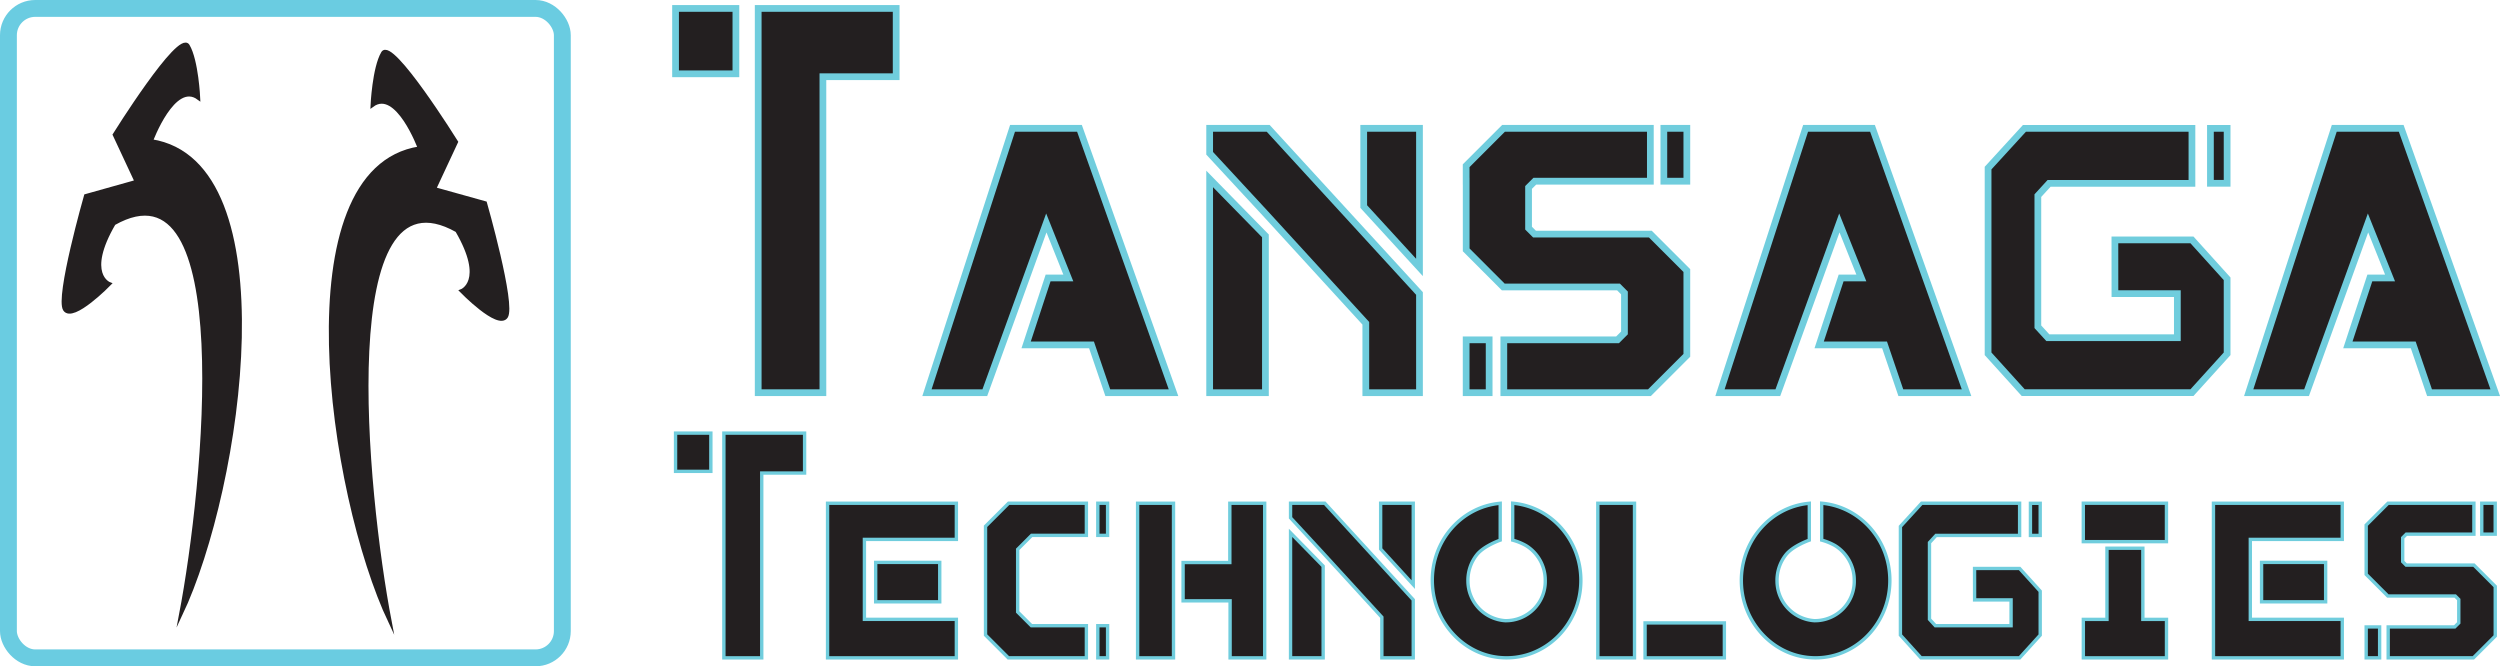
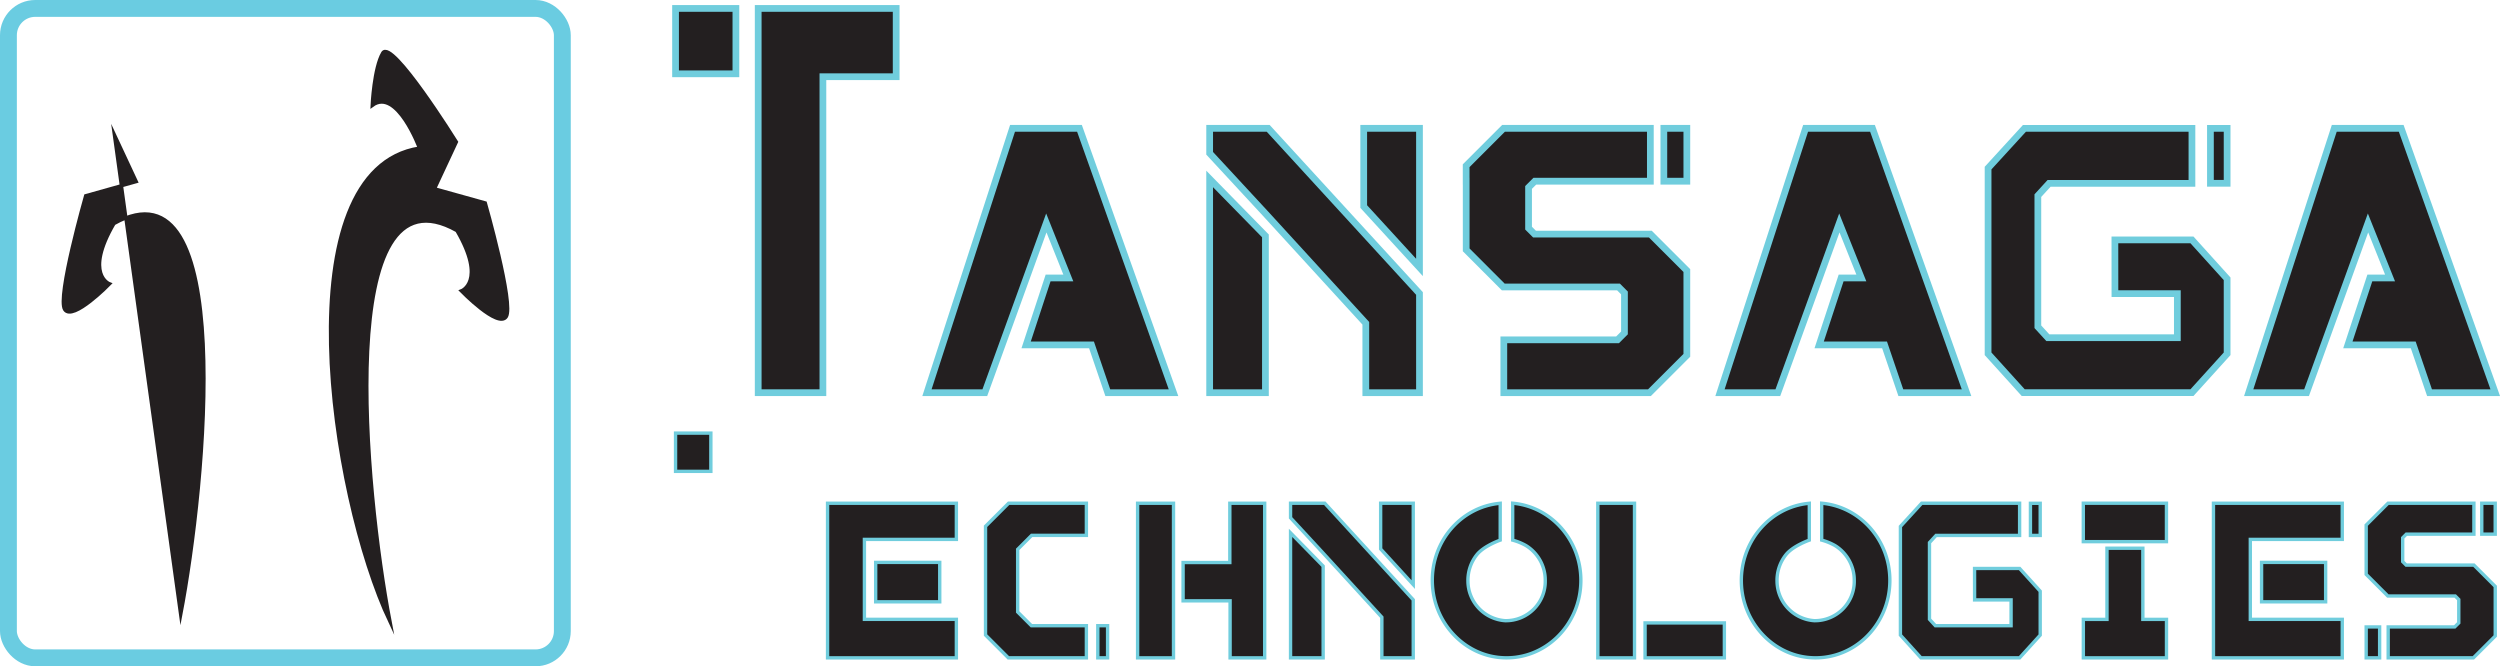
<svg xmlns="http://www.w3.org/2000/svg" id="Layer_1" data-name="Layer 1" viewBox="0 0 741.43 197.6">
  <defs>
    <style>.cls-1,.cls-3,.cls-4,.cls-5,.cls-6{fill:#231f20;}.cls-1{stroke:#231f20;}.cls-1,.cls-3,.cls-5{stroke-linecap:round;}.cls-1,.cls-2,.cls-3,.cls-4,.cls-5,.cls-6{stroke-miterlimit:10;}.cls-2{fill:none;stroke:#6acce1;stroke-width:5px;}.cls-3,.cls-4,.cls-5,.cls-6{stroke:#70cddd;}.cls-5,.cls-6{stroke-width:2px;}</style>
  </defs>
-   <path class="cls-1" d="M117.67,443.14c18-38.08,31.89-134.19-8.71-140.55,0,0,6.69-18.06,14-12.65,0,0-.5-11.15-3.12-15.57S98,300.76,98,300.76l6.49,13.9-15,4.21s-8.62,30.2-6.21,33.76S96.58,345,96.58,345s-7.49-2.77,1.3-17.88C134.57,306.37,125.12,404.19,117.67,443.14Z" transform="translate(-64.08 -260.81)" />
+   <path class="cls-1" d="M117.67,443.14S98,300.76,98,300.76l6.49,13.9-15,4.21s-8.62,30.2-6.21,33.76S96.58,345,96.58,345s-7.49-2.77,1.3-17.88C134.57,306.37,125.12,404.19,117.67,443.14Z" transform="translate(-64.08 -260.81)" />
  <path class="cls-1" d="M179.76,445.28c-18-38.09-31.89-134.19,8.71-140.55,0,0-6.69-18.06-14-12.65,0,0,.51-11.15,3.13-15.57s21.83,26.39,21.83,26.39l-6.49,13.9L208,321s8.62,30.2,6.21,33.76-13.32-7.67-13.32-7.67,7.49-2.77-1.3-17.88C162.86,308.51,172.3,406.33,179.76,445.28Z" transform="translate(-64.08 -260.81)" />
  <rect class="cls-2" x="2.5" y="2.5" width="164.27" height="192.6" rx="7.94" />
  <rect class="cls-3" x="602.17" y="149.26" width="2.9" height="9.53" />
  <polygon class="cls-4" points="605.07 175.34 605.07 188.35 598.96 195.09 569.7 195.09 563.61 188.35 563.61 156.14 569.91 149.25 598.96 149.25 598.96 158.79 574.18 158.79 572.23 160.92 572.23 183.66 573.97 185.56 596.43 185.56 596.43 177.91 585.61 177.91 585.6 168.59 598.96 168.59 605.07 175.34" />
  <polygon class="cls-4" points="245.43 149.25 245.43 195.1 283.63 195.1 283.63 183.68 256.36 183.68 256.36 159.97 283.63 159.97 283.63 149.25 245.43 149.25" />
  <rect class="cls-4" x="259.7" y="166.79" width="19" height="11.69" />
  <polygon class="cls-4" points="656.45 149.25 656.45 195.1 694.65 195.1 694.65 183.68 667.38 183.68 667.38 159.97 694.65 159.97 694.65 149.25 656.45 149.25" />
  <rect class="cls-4" x="670.72" y="166.79" width="19" height="11.69" />
  <rect class="cls-4" x="337.38" y="149.25" width="10.65" height="45.85" />
  <polygon class="cls-4" points="350.87 166.83 350.87 178.19 364.81 178.19 364.81 195.1 375.07 195.1 375.07 149.25 364.73 149.25 364.73 166.83 350.87 166.83" />
  <path class="cls-4" d="M509,410.07V421s-4.84,1.68-6.94,4.33a12.24,12.24,0,0,0-2.63,7.9,11.84,11.84,0,0,0,11.07,11.66,11.68,11.68,0,0,0,11.86-11.94,12.06,12.06,0,0,0-5.75-10.36,17.17,17.17,0,0,0-3.91-1.59V410.05c11.32,1,20.22,10.84,20.22,22.89,0,13.54-11.25,24.35-24.54,22.82-10.41-1.21-18.69-10.2-19.45-21.09C488,421.89,497.15,411.12,509,410.07Z" transform="translate(-64.08 -260.81)" />
  <path class="cls-4" d="M600.67,410.07V421s-4.84,1.68-6.94,4.33a12.24,12.24,0,0,0-2.63,7.9,11.84,11.84,0,0,0,11.07,11.66A11.68,11.68,0,0,0,614,432.94a12.06,12.06,0,0,0-5.75-10.36,17.17,17.17,0,0,0-3.91-1.59V410.05c11.32,1,20.22,10.84,20.22,22.89,0,13.54-11.25,24.35-24.54,22.82-10.41-1.21-18.69-10.2-19.45-21.09C579.7,421.89,588.85,411.12,600.67,410.07Z" transform="translate(-64.08 -260.81)" />
  <rect class="cls-4" x="473.87" y="149.25" width="10.88" height="45.85" />
  <rect class="cls-4" x="487.88" y="184.74" width="23.52" height="10.36" />
  <rect class="cls-4" x="617.85" y="149.24" width="24.66" height="11.4" />
  <polygon class="cls-4" points="642.52 183.69 642.52 195.1 617.86 195.1 617.86 183.69 624.87 183.69 624.87 162.59 635.51 162.59 635.51 183.69 642.52 183.69" />
  <rect class="cls-3" x="701.74" y="185.93" width="3.99" height="9.17" />
  <rect class="cls-3" x="736.02" y="149.25" width="3.99" height="9.17" />
  <polygon class="cls-3" points="712.57 159.5 712.57 166.56 713.6 167.59 733.69 167.59 740.02 173.92 740.02 188.62 733.53 195.1 708.27 195.1 708.27 185.93 728 185.93 729.2 184.74 729.2 177.8 728.16 176.76 708.17 176.76 701.74 170.33 701.74 158.42 701.74 158.42 701.74 155.73 708.22 149.25 733.69 149.25 733.69 158.42 713.64 158.42 712.57 159.5" />
-   <polygon class="cls-4" points="238.62 128.45 238.62 140.29 225.91 140.29 225.91 195.1 214.68 195.1 214.68 128.45 238.62 128.45" />
  <rect class="cls-4" x="200.35" y="128.45" width="10.47" height="11.34" />
  <polygon class="cls-3" points="301.81 162.92 301.81 181.49 305.89 185.57 322.19 185.57 322.19 195.1 299.05 195.1 292.28 188.33 292.28 156.09 299.12 149.25 322.19 149.25 322.19 158.78 305.95 158.78 301.81 162.92" />
-   <rect class="cls-3" x="325.58" y="149.24" width="2.9" height="9.53" />
  <rect class="cls-3" x="325.58" y="185.56" width="2.9" height="9.53" />
  <polygon class="cls-4" points="419.13 177.89 419.13 195.1 409.82 195.1 409.82 183.05 392.41 164.03 382.74 153.57 382.74 149.25 392.89 149.25 409.52 167.4 419.13 177.89" />
  <polygon class="cls-4" points="392.41 167.9 392.41 195.1 382.74 195.1 382.74 158.03 392.41 167.9" />
  <polygon class="cls-4" points="419.13 173.38 409.46 162.81 409.46 149.25 419.13 149.25 419.13 173.38" />
-   <rect class="cls-5" x="434.82" y="100.78" width="6.82" height="15.68" />
  <rect class="cls-5" x="493.45" y="38.06" width="6.82" height="15.68" />
  <polygon class="cls-5" points="453.33 55.59 453.33 67.66 455.1 69.43 489.45 69.43 500.27 80.24 500.27 105.38 489.18 116.46 445.99 116.46 445.99 100.78 479.73 100.78 481.77 98.74 481.77 86.88 480 85.1 445.82 85.1 434.83 74.1 434.83 53.74 434.82 53.74 434.82 49.15 445.91 38.06 489.45 38.06 489.45 53.74 455.18 53.74 453.33 55.59" />
  <polygon class="cls-6" points="420.98 87.04 420.98 116.46 405.06 116.46 405.06 95.87 375.29 63.33 358.75 45.46 358.75 38.06 376.11 38.06 404.54 69.09 420.98 87.04" />
  <polygon class="cls-6" points="375.29 69.96 375.29 116.46 358.75 116.46 358.75 53.07 375.29 69.96" />
  <polygon class="cls-6" points="420.98 79.32 404.44 61.26 404.44 38.06 420.98 38.06 420.98 79.32" />
  <polygon class="cls-6" points="274.91 116.46 292.07 116.46 310.31 66.12 316.83 82.43 310.84 82.43 304.32 102.29 323.71 102.29 328.54 116.46 348.03 116.46 320.14 38.06 300.29 38.06 274.91 116.46" />
  <polygon class="cls-6" points="510.1 116.46 527.26 116.46 545.5 66.12 552.02 82.43 546.03 82.43 539.51 102.29 558.91 102.29 563.73 116.46 583.22 116.46 555.33 38.06 535.49 38.06 510.1 116.46" />
  <polygon class="cls-6" points="666.9 116.46 684.06 116.46 702.29 66.12 708.82 82.43 702.83 82.43 696.31 102.29 715.7 102.29 720.53 116.46 740.02 116.46 712.13 38.06 692.28 38.06 666.9 116.46" />
  <polygon class="cls-6" points="265.78 2.5 265.78 22.75 244.05 22.75 244.05 116.46 224.86 116.46 224.86 2.5 265.78 2.5" />
  <rect class="cls-6" x="200.35" y="2.5" width="17.9" height="19.39" />
  <rect class="cls-5" x="655.55" y="38.07" width="4.95" height="16.3" />
  <polygon class="cls-6" points="660.5 82.68 660.5 104.93 650.07 116.45 600.03 116.45 589.61 104.93 589.61 49.85 600.39 38.07 650.07 38.07 650.07 54.38 607.7 54.38 604.37 58.02 604.37 96.91 607.34 100.16 645.74 100.16 645.74 87.08 627.23 87.08 627.22 71.14 650.07 71.14 660.5 82.68" />
</svg>